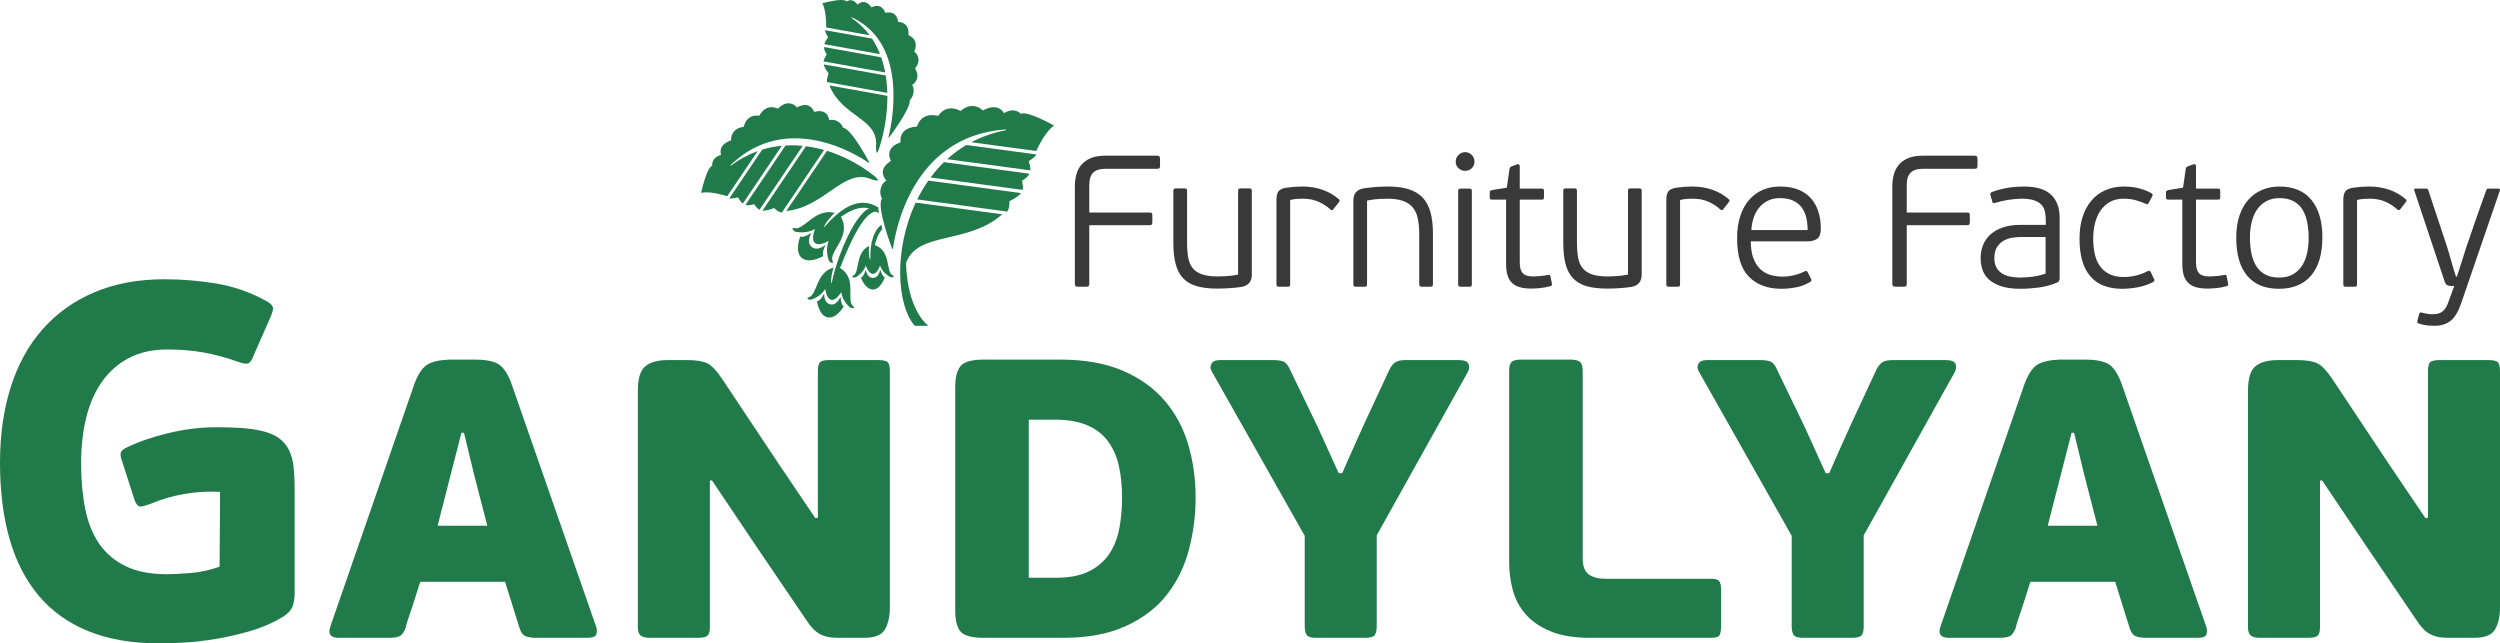
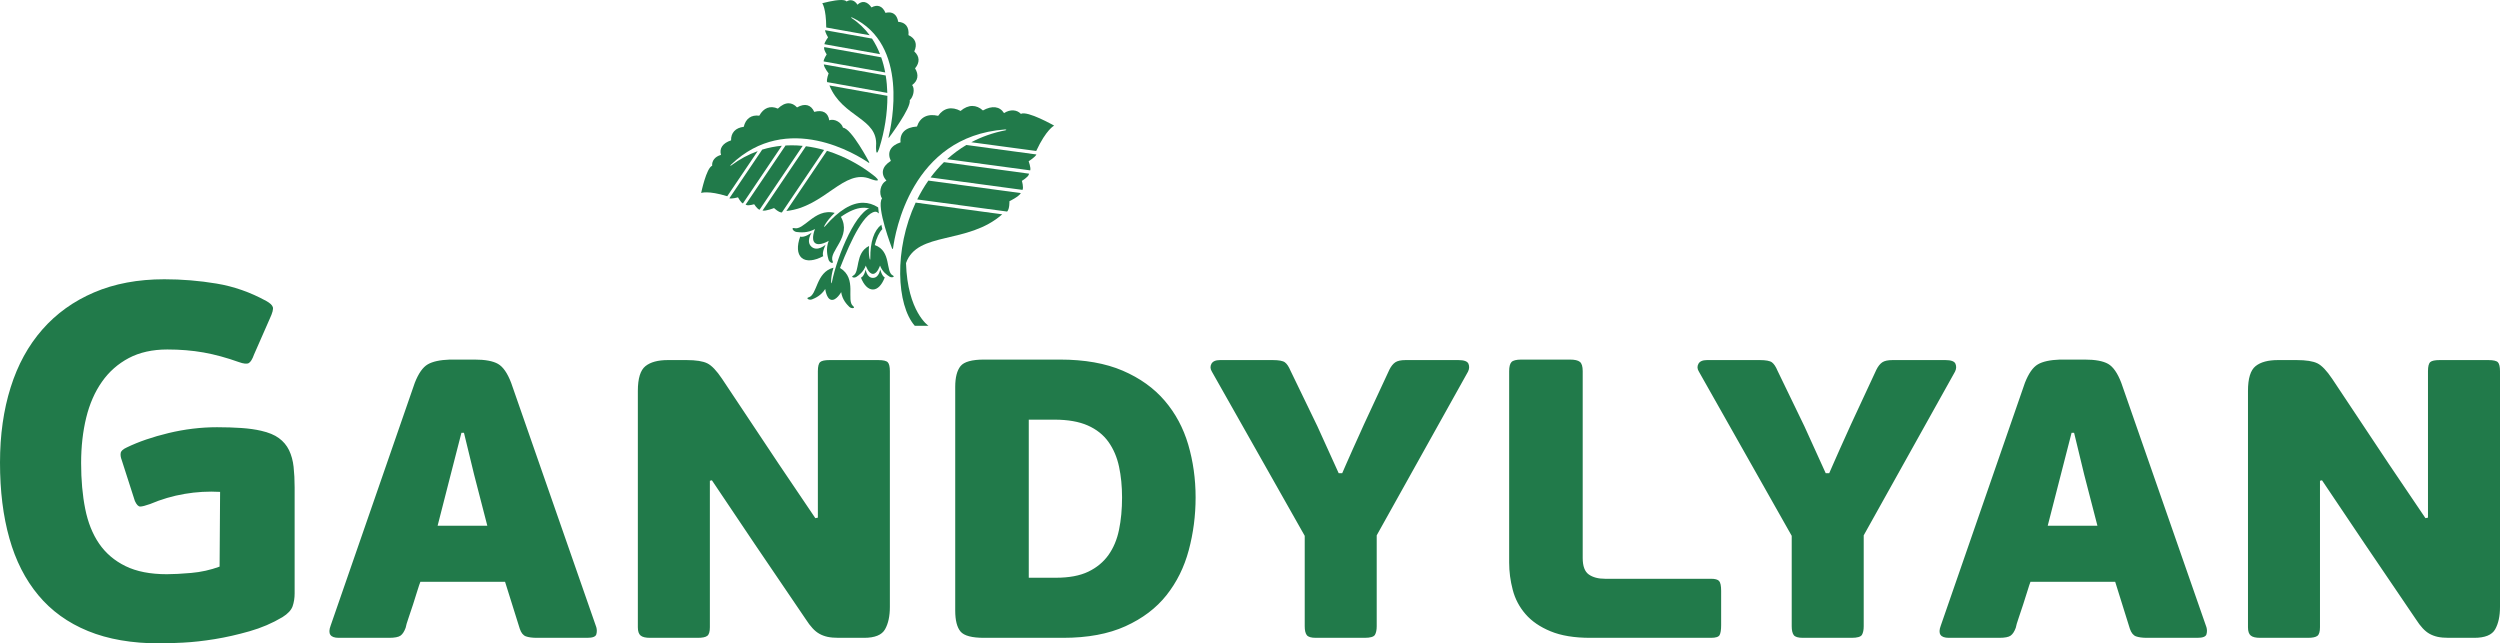
<svg xmlns="http://www.w3.org/2000/svg" width="136" height="35" viewBox="0 0 136 35" fill="none">
  <path d="M6.828 30.797C6.23 30.505 5.752 30.097 5.393 29.575C5.035 29.053 4.782 28.421 4.635 27.68C4.487 26.937 4.413 26.109 4.413 25.192C4.413 24.295 4.506 23.471 4.69 22.72C4.873 21.97 5.159 21.319 5.545 20.77C5.931 20.219 6.419 19.79 7.007 19.478C7.595 19.168 8.294 19.012 9.103 19.012C9.803 19.012 10.46 19.066 11.076 19.175C11.691 19.285 12.331 19.46 12.994 19.697C13.251 19.79 13.43 19.807 13.531 19.753C13.631 19.697 13.729 19.543 13.82 19.285L14.676 17.336C14.823 17.024 14.878 16.814 14.841 16.704C14.804 16.593 14.684 16.483 14.483 16.373C13.618 15.897 12.717 15.582 11.779 15.426C10.841 15.27 9.894 15.192 8.938 15.192C7.504 15.192 6.23 15.431 5.118 15.907C4.004 16.383 3.066 17.056 2.304 17.926C1.54 18.797 0.965 19.845 0.58 21.072C0.193 22.299 0 23.663 0 25.166C0 26.704 0.169 28.078 0.511 29.286C0.85 30.495 1.374 31.525 2.084 32.378C2.791 33.229 3.693 33.88 4.786 34.327C5.88 34.776 7.181 35 8.689 35C9.002 35 9.426 34.987 9.958 34.959C10.492 34.932 11.067 34.868 11.684 34.768C12.299 34.668 12.928 34.524 13.572 34.341C14.216 34.158 14.814 33.902 15.365 33.573C15.659 33.39 15.843 33.192 15.918 32.981C15.99 32.771 16.028 32.538 16.028 32.281V26.512C16.028 26.109 16.009 25.738 15.972 25.399C15.935 25.06 15.852 24.758 15.725 24.492C15.595 24.227 15.411 24.007 15.172 23.834C14.934 23.658 14.611 23.526 14.207 23.434C13.893 23.361 13.535 23.311 13.131 23.283C12.727 23.256 12.284 23.241 11.807 23.241C10.925 23.241 10.046 23.348 9.172 23.558C8.299 23.768 7.54 24.029 6.896 24.341C6.693 24.433 6.583 24.534 6.566 24.643C6.546 24.753 6.566 24.882 6.622 25.029L7.337 27.253C7.43 27.456 7.526 27.556 7.628 27.556C7.729 27.556 7.908 27.51 8.165 27.419C8.772 27.161 9.397 26.978 10.041 26.868C10.685 26.758 11.329 26.722 11.973 26.758L11.946 30.824C11.449 31.007 10.932 31.122 10.4 31.168C9.867 31.214 9.426 31.237 9.076 31.237C8.175 31.237 7.425 31.09 6.828 30.797ZM27.475 31.649L28.276 34.205C28.348 34.424 28.458 34.561 28.606 34.617C28.753 34.671 28.955 34.698 29.214 34.698H31.944C32.238 34.698 32.403 34.634 32.44 34.507C32.476 34.378 32.476 34.251 32.44 34.122L27.806 20.824C27.603 20.293 27.365 19.951 27.088 19.794C26.814 19.639 26.39 19.561 25.82 19.561H24.468C23.934 19.58 23.535 19.666 23.268 19.822C23.001 19.977 22.766 20.312 22.565 20.824L17.985 34.039C17.821 34.478 17.966 34.698 18.427 34.698H21.157C21.47 34.698 21.681 34.658 21.793 34.575C21.903 34.493 21.994 34.351 22.068 34.149C22.086 34.039 22.137 33.866 22.22 33.627C22.303 33.39 22.386 33.142 22.469 32.885C22.551 32.629 22.629 32.382 22.702 32.144C22.776 31.905 22.832 31.741 22.869 31.649H27.475ZM25.24 23.544L25.793 25.824L26.51 28.6H23.806L24.495 25.907L25.102 23.544H25.24ZM38.727 26.127L41.071 29.617L43.831 33.683C43.959 33.883 44.083 34.049 44.203 34.176C44.321 34.305 44.446 34.407 44.575 34.478C44.703 34.551 44.85 34.607 45.016 34.644C45.181 34.68 45.384 34.698 45.624 34.698H47.003C47.591 34.698 47.972 34.544 48.147 34.232C48.322 33.92 48.409 33.517 48.409 33.022V20.192C48.409 19.955 48.372 19.794 48.298 19.712C48.225 19.629 48.051 19.588 47.774 19.588H45.127C44.869 19.588 44.698 19.624 44.617 19.697C44.534 19.771 44.492 19.936 44.492 20.192V28.16L44.355 28.188L42.369 25.248L39.279 20.605C38.984 20.165 38.718 19.885 38.478 19.766C38.24 19.648 37.863 19.588 37.348 19.588H36.327C35.794 19.588 35.389 19.697 35.113 19.917C34.837 20.138 34.699 20.587 34.699 21.263V34.122C34.699 34.341 34.75 34.493 34.851 34.575C34.952 34.658 35.123 34.698 35.361 34.698H37.954C38.211 34.698 38.387 34.663 38.478 34.588C38.571 34.517 38.617 34.361 38.617 34.122V26.154L38.727 26.127ZM57.828 34.698C59.167 34.698 60.3 34.488 61.227 34.066C62.153 33.646 62.898 33.083 63.457 32.378C64.016 31.673 64.421 30.856 64.668 29.932C64.916 29.007 65.041 28.051 65.041 27.061C65.041 26.053 64.906 25.097 64.641 24.19C64.374 23.283 63.948 22.487 63.361 21.8C62.773 21.112 62.013 20.568 61.077 20.165C60.14 19.763 59.002 19.561 57.663 19.561H53.533C52.873 19.561 52.446 19.68 52.253 19.917C52.061 20.156 51.964 20.531 51.964 21.044V33.215C51.964 33.746 52.061 34.127 52.253 34.356C52.446 34.585 52.873 34.698 53.533 34.698H57.828ZM60.875 28.819C60.767 29.351 60.573 29.808 60.3 30.193C60.025 30.578 59.659 30.88 59.202 31.1C58.745 31.319 58.159 31.429 57.446 31.429H55.965V22.829H57.363C58.095 22.829 58.699 22.936 59.175 23.146C59.65 23.356 60.025 23.654 60.3 24.039C60.573 24.424 60.767 24.873 60.875 25.385C60.985 25.898 61.04 26.456 61.04 27.061C61.04 27.702 60.985 28.288 60.875 28.819ZM72.824 25.741L71.665 23.187L70.203 20.165C70.111 19.946 70.01 19.794 69.9 19.712C69.79 19.629 69.569 19.588 69.238 19.588H66.369C66.13 19.588 65.974 19.656 65.9 19.794C65.827 19.931 65.837 20.073 65.928 20.219L70.977 29.149V34.066C70.977 34.287 71.012 34.446 71.087 34.548C71.16 34.648 71.325 34.698 71.582 34.698H74.232C74.543 34.698 74.732 34.644 74.797 34.534C74.861 34.424 74.893 34.268 74.893 34.066V29.122L79.859 20.219C79.931 20.073 79.941 19.931 79.886 19.794C79.831 19.656 79.647 19.588 79.335 19.588H76.465C76.208 19.588 76.02 19.629 75.9 19.712C75.78 19.794 75.674 19.927 75.583 20.11L74.204 23.078C74.166 23.17 74.088 23.343 73.97 23.599C73.85 23.856 73.725 24.131 73.597 24.424C73.468 24.717 73.348 24.987 73.238 25.234C73.127 25.481 73.054 25.651 73.017 25.741H72.824ZM86.513 34.698H93.077C93.334 34.698 93.491 34.648 93.546 34.548C93.601 34.446 93.63 34.268 93.63 34.012V32.144C93.63 31.868 93.593 31.69 93.519 31.607C93.446 31.525 93.299 31.485 93.077 31.485H87.312C86.944 31.485 86.65 31.407 86.43 31.251C86.209 31.095 86.099 30.797 86.099 30.358V20.192C86.099 19.936 86.048 19.766 85.945 19.685C85.843 19.602 85.663 19.561 85.404 19.561H82.766C82.488 19.561 82.307 19.607 82.224 19.697C82.139 19.79 82.098 19.955 82.098 20.192V30.605C82.098 31.1 82.163 31.595 82.293 32.088C82.422 32.583 82.654 33.022 82.988 33.407C83.32 33.792 83.774 34.104 84.348 34.341C84.923 34.58 85.644 34.698 86.513 34.698ZM99.318 25.741L98.158 23.187L96.696 20.165C96.605 19.946 96.504 19.794 96.394 19.712C96.282 19.629 96.061 19.588 95.731 19.588H92.863C92.623 19.588 92.466 19.656 92.393 19.794C92.319 19.931 92.329 20.073 92.422 20.219L97.469 29.149V34.066C97.469 34.287 97.506 34.446 97.579 34.548C97.653 34.648 97.818 34.698 98.076 34.698H100.724C101.037 34.698 101.224 34.644 101.29 34.534C101.354 34.424 101.386 34.268 101.386 34.066V29.122L106.352 20.219C106.425 20.073 106.435 19.931 106.379 19.794C106.325 19.656 106.139 19.588 105.828 19.588H102.958C102.701 19.588 102.512 19.629 102.392 19.712C102.274 19.794 102.167 19.927 102.076 20.11L100.697 23.078C100.66 23.17 100.582 23.343 100.462 23.599C100.342 23.856 100.218 24.131 100.09 24.424C99.96 24.717 99.842 24.987 99.732 25.234C99.62 25.481 99.546 25.651 99.51 25.741H99.318ZM115.066 31.649L115.865 34.205C115.939 34.424 116.049 34.561 116.196 34.617C116.343 34.671 116.546 34.698 116.803 34.698H119.534C119.828 34.698 119.994 34.634 120.031 34.507C120.068 34.378 120.068 34.251 120.031 34.122L115.397 20.824C115.194 20.293 114.955 19.951 114.68 19.794C114.403 19.639 113.98 19.561 113.411 19.561H112.059C111.526 19.58 111.125 19.666 110.859 19.822C110.592 19.977 110.358 20.312 110.156 20.824L105.577 34.039C105.411 34.478 105.558 34.698 106.018 34.698H108.749C109.062 34.698 109.273 34.658 109.383 34.575C109.493 34.493 109.586 34.351 109.659 34.149C109.677 34.039 109.728 33.866 109.811 33.627C109.894 33.39 109.976 33.142 110.059 32.885C110.142 32.629 110.22 32.382 110.294 32.144C110.367 31.905 110.421 31.741 110.458 31.649H115.066ZM112.831 23.544L113.382 25.824L114.1 28.6H111.396L112.694 23.544H112.831ZM126.317 26.127L128.663 29.617L131.421 33.683C131.55 33.883 131.673 34.049 131.793 34.176C131.913 34.305 132.037 34.407 132.165 34.478C132.295 34.551 132.442 34.607 132.606 34.644C132.772 34.68 132.975 34.698 133.213 34.698H134.594C135.182 34.698 135.562 34.544 135.738 34.232C135.912 33.92 136 33.517 136 33.022V20.192C136 19.955 135.963 19.794 135.89 19.712C135.816 19.629 135.642 19.588 135.366 19.588H132.718C132.459 19.588 132.29 19.624 132.207 19.697C132.124 19.771 132.082 19.936 132.082 20.192V28.16L131.945 28.188L129.958 25.248L126.87 20.605C126.574 20.165 126.307 19.885 126.069 19.766C125.83 19.648 125.453 19.588 124.938 19.588H123.917C123.383 19.588 122.979 19.697 122.704 19.917C122.428 20.138 122.29 20.587 122.29 21.263V34.122C122.29 34.341 122.34 34.493 122.442 34.575C122.543 34.658 122.712 34.698 122.952 34.698H125.545C125.802 34.698 125.977 34.663 126.069 34.588C126.16 34.517 126.207 34.361 126.207 34.122V26.154L126.317 26.127Z" fill="#217A4A" />
-   <path d="M59.257 15.435V12.252H62.534C62.603 12.252 62.644 12.236 62.662 12.206C62.678 12.176 62.688 12.13 62.688 12.069V11.733C62.688 11.666 62.678 11.62 62.662 11.597C62.644 11.573 62.603 11.562 62.534 11.562H59.257V10.046C59.257 9.754 59.327 9.537 59.466 9.396C59.605 9.252 59.832 9.181 60.145 9.181H62.943C63.01 9.181 63.055 9.17 63.076 9.146C63.095 9.122 63.106 9.076 63.106 9.009V8.652C63.106 8.592 63.095 8.546 63.076 8.516C63.055 8.485 63.01 8.469 62.943 8.469H60.134C59.815 8.469 59.549 8.514 59.339 8.602C59.128 8.691 58.958 8.81 58.829 8.963C58.699 9.116 58.607 9.295 58.552 9.502C58.498 9.709 58.471 9.927 58.471 10.158V15.435C58.471 15.503 58.487 15.546 58.517 15.567C58.547 15.588 58.594 15.597 58.655 15.597H59.083C59.151 15.597 59.198 15.588 59.222 15.567C59.244 15.546 59.257 15.503 59.257 15.435ZM63.83 10.381V13.209C63.83 13.668 63.873 14.057 63.958 14.372C64.043 14.687 64.178 14.943 64.365 15.14C64.552 15.336 64.797 15.479 65.099 15.567C65.401 15.655 65.773 15.699 66.214 15.699C66.296 15.699 66.393 15.697 66.505 15.694C66.617 15.691 66.733 15.686 66.856 15.678C66.978 15.672 67.099 15.662 67.218 15.648C67.336 15.635 67.443 15.621 67.539 15.608C67.911 15.54 68.098 15.317 68.098 14.937V10.381C68.098 10.327 68.087 10.292 68.063 10.274C68.039 10.258 68.004 10.249 67.957 10.249H67.494C67.44 10.249 67.403 10.258 67.384 10.274C67.363 10.292 67.353 10.327 67.353 10.381V14.937C67.115 14.985 66.895 15.013 66.695 15.023C66.494 15.034 66.353 15.039 66.272 15.039C65.91 15.039 65.62 15.001 65.398 14.927C65.177 14.852 65.004 14.738 64.883 14.585C64.76 14.434 64.678 14.238 64.637 14.001C64.597 13.764 64.576 13.479 64.576 13.146V10.381C64.576 10.327 64.567 10.292 64.546 10.274C64.525 10.258 64.487 10.249 64.432 10.249H63.974C63.919 10.249 63.881 10.258 63.862 10.274C63.841 10.292 63.83 10.327 63.83 10.381ZM72.848 10.981C72.89 10.934 72.887 10.887 72.839 10.839C72.3 10.377 71.634 10.147 70.838 10.147C70.579 10.147 70.295 10.167 69.988 10.209C69.766 10.242 69.621 10.311 69.547 10.412C69.475 10.513 69.439 10.669 69.439 10.879V15.465C69.439 15.519 69.45 15.556 69.471 15.572C69.491 15.589 69.525 15.597 69.573 15.597H70.039C70.095 15.597 70.132 15.589 70.153 15.572C70.174 15.556 70.185 15.519 70.185 15.465V10.88C70.32 10.845 70.448 10.825 70.567 10.818C70.686 10.812 70.793 10.809 70.889 10.809C71.195 10.809 71.473 10.863 71.72 10.971C71.969 11.079 72.188 11.223 72.379 11.398C72.406 11.418 72.43 11.431 72.451 11.434C72.471 11.437 72.498 11.421 72.532 11.388L72.848 10.981ZM77.952 15.465V12.71C77.952 12.249 77.906 11.856 77.814 11.53C77.722 11.205 77.578 10.941 77.382 10.737C77.185 10.534 76.931 10.386 76.623 10.29C76.314 10.194 75.942 10.147 75.507 10.147C75.426 10.147 75.325 10.15 75.207 10.153C75.087 10.156 74.966 10.163 74.839 10.172C74.715 10.183 74.592 10.194 74.473 10.209C74.353 10.222 74.254 10.236 74.173 10.249C73.805 10.311 73.623 10.534 73.623 10.92V15.465C73.623 15.519 73.635 15.556 73.659 15.572C73.682 15.589 73.718 15.597 73.766 15.597H74.226C74.28 15.597 74.317 15.589 74.338 15.572C74.358 15.556 74.368 15.519 74.368 15.465V10.911C74.606 10.863 74.828 10.834 75.031 10.823C75.236 10.813 75.379 10.809 75.461 10.809C75.808 10.809 76.095 10.848 76.324 10.93C76.551 11.012 76.73 11.132 76.859 11.291C76.988 11.45 77.079 11.652 77.129 11.896C77.18 12.141 77.206 12.426 77.206 12.75V15.465C77.206 15.519 77.219 15.556 77.241 15.572C77.265 15.589 77.3 15.597 77.348 15.597H77.811C77.864 15.597 77.901 15.589 77.922 15.572C77.941 15.556 77.952 15.519 77.952 15.465ZM80.064 8.43C79.965 8.328 79.844 8.277 79.702 8.277C79.566 8.277 79.446 8.328 79.344 8.43C79.241 8.53 79.19 8.652 79.19 8.796C79.19 8.937 79.241 9.057 79.344 9.151C79.446 9.246 79.566 9.294 79.702 9.294C79.844 9.294 79.965 9.246 80.064 9.151C80.162 9.057 80.211 8.937 80.211 8.796C80.211 8.652 80.162 8.53 80.064 8.43ZM80.069 10.392C80.069 10.338 80.059 10.301 80.039 10.285C80.018 10.268 79.981 10.26 79.925 10.26H79.467C79.419 10.26 79.384 10.268 79.36 10.285C79.336 10.301 79.325 10.338 79.325 10.392V15.465C79.325 15.519 79.336 15.556 79.36 15.572C79.384 15.589 79.419 15.597 79.467 15.597H79.925C79.981 15.597 80.018 15.589 80.039 15.572C80.059 15.556 80.069 15.519 80.069 15.465V10.392ZM81.931 10.86V14.346C81.931 14.577 81.953 14.778 82.001 14.946C82.047 15.117 82.126 15.257 82.233 15.368C82.34 15.481 82.482 15.564 82.658 15.618C82.832 15.672 83.049 15.699 83.308 15.699C83.404 15.699 83.554 15.691 83.757 15.674C83.961 15.656 84.16 15.621 84.35 15.567C84.398 15.546 84.423 15.526 84.426 15.502C84.43 15.478 84.428 15.449 84.422 15.414L84.34 15.027C84.332 14.994 84.323 14.972 84.308 14.962C84.295 14.953 84.262 14.95 84.207 14.957C84.078 14.985 83.934 15.005 83.778 15.018C83.621 15.032 83.503 15.039 83.421 15.039C83.127 15.039 82.931 14.975 82.829 14.851C82.726 14.725 82.675 14.537 82.675 14.286V10.86H83.87C83.925 10.86 83.958 10.848 83.973 10.829C83.985 10.809 83.992 10.778 83.992 10.737V10.392C83.992 10.35 83.985 10.319 83.973 10.295C83.958 10.271 83.925 10.26 83.87 10.26H82.675V9.049C82.675 8.955 82.629 8.917 82.535 8.937L82.263 9.039C82.209 9.06 82.172 9.081 82.153 9.1C82.132 9.12 82.119 9.162 82.111 9.222L81.971 10.209L81.165 10.341C81.109 10.354 81.076 10.371 81.063 10.392C81.049 10.412 81.042 10.446 81.042 10.494V10.737C81.042 10.771 81.049 10.799 81.063 10.823C81.076 10.847 81.109 10.86 81.165 10.86H81.931ZM85.042 10.381V13.209C85.042 13.668 85.083 14.057 85.168 14.372C85.252 14.687 85.388 14.943 85.575 15.14C85.762 15.336 86.007 15.479 86.309 15.567C86.611 15.655 86.983 15.699 87.424 15.699C87.505 15.699 87.603 15.697 87.715 15.694C87.827 15.691 87.943 15.686 88.066 15.678C88.188 15.672 88.309 15.662 88.427 15.648C88.546 15.635 88.653 15.621 88.749 15.608C89.121 15.54 89.308 15.317 89.308 14.937V10.381C89.308 10.327 89.297 10.292 89.273 10.274C89.25 10.258 89.214 10.249 89.167 10.249H88.704C88.651 10.249 88.613 10.258 88.594 10.274C88.573 10.292 88.563 10.327 88.563 10.381V14.937C88.325 14.985 88.105 15.013 87.905 15.023C87.704 15.034 87.563 15.039 87.481 15.039C87.12 15.039 86.83 15.001 86.608 14.927C86.387 14.852 86.214 14.738 86.093 14.585C85.97 14.434 85.888 14.238 85.847 14.001C85.807 13.764 85.786 13.479 85.786 13.146V10.381C85.786 10.327 85.777 10.292 85.756 10.274C85.735 10.258 85.698 10.249 85.644 10.249H85.184C85.129 10.249 85.093 10.258 85.072 10.274C85.051 10.292 85.042 10.327 85.042 10.381ZM94.058 10.981C94.1 10.934 94.097 10.887 94.049 10.839C93.51 10.377 92.844 10.147 92.048 10.147C91.789 10.147 91.505 10.167 91.198 10.209C90.978 10.242 90.831 10.311 90.757 10.412C90.685 10.513 90.648 10.669 90.648 10.879V15.465C90.648 15.519 90.66 15.556 90.68 15.572C90.701 15.589 90.735 15.597 90.784 15.597H91.249C91.305 15.597 91.342 15.589 91.363 15.572C91.383 15.556 91.395 15.519 91.395 15.465V10.88C91.531 10.845 91.658 10.825 91.777 10.818C91.896 10.812 92.004 10.809 92.099 10.809C92.404 10.809 92.683 10.863 92.93 10.971C93.18 11.079 93.398 11.223 93.59 11.398C93.616 11.418 93.64 11.431 93.66 11.434C93.681 11.437 93.708 11.421 93.742 11.388L94.058 10.981ZM95.891 10.33C95.608 10.452 95.364 10.632 95.156 10.869C94.948 11.106 94.787 11.399 94.672 11.749C94.555 12.098 94.498 12.5 94.498 12.954C94.498 13.917 94.712 14.617 95.142 15.053C95.57 15.491 96.158 15.71 96.907 15.71C97.166 15.71 97.431 15.683 97.703 15.632C97.976 15.58 98.232 15.483 98.47 15.338C98.545 15.303 98.561 15.244 98.521 15.163L98.337 14.805C98.302 14.736 98.245 14.724 98.163 14.763C98.013 14.845 97.829 14.913 97.615 14.967C97.399 15.021 97.179 15.048 96.954 15.048C96.716 15.048 96.492 15.015 96.282 14.948C96.075 14.88 95.894 14.77 95.739 14.619C95.586 14.467 95.464 14.268 95.376 14.022C95.287 13.775 95.244 13.477 95.244 13.127H98.368C98.558 13.127 98.719 13.081 98.852 12.989C98.984 12.898 99.052 12.71 99.052 12.426C99.052 12.093 99.007 11.787 98.919 11.511C98.829 11.232 98.695 10.992 98.515 10.788C98.336 10.584 98.106 10.427 97.826 10.315C97.546 10.204 97.214 10.147 96.826 10.147C96.486 10.147 96.174 10.209 95.891 10.33ZM95.274 12.516C95.287 12.273 95.33 12.045 95.402 11.835C95.474 11.625 95.575 11.442 95.704 11.286C95.834 11.13 95.992 11.006 96.18 10.915C96.369 10.823 96.581 10.778 96.821 10.778C97.115 10.778 97.359 10.825 97.558 10.92C97.756 11.016 97.912 11.143 98.024 11.302C98.138 11.461 98.218 11.646 98.266 11.856C98.313 12.066 98.337 12.286 98.337 12.516H95.274ZM103.727 15.435V12.252H107.004C107.073 12.252 107.114 12.236 107.132 12.206C107.15 12.176 107.158 12.13 107.158 12.069V11.733C107.158 11.666 107.15 11.62 107.132 11.597C107.114 11.573 107.073 11.562 107.004 11.562H103.727V10.046C103.727 9.754 103.797 9.537 103.936 9.396C104.075 9.252 104.302 9.181 104.615 9.181H107.413C107.48 9.181 107.525 9.17 107.546 9.146C107.567 9.122 107.576 9.076 107.576 9.009V8.652C107.576 8.592 107.567 8.546 107.546 8.516C107.525 8.485 107.48 8.469 107.413 8.469H104.606C104.285 8.469 104.019 8.514 103.808 8.602C103.598 8.691 103.428 8.81 103.299 8.963C103.169 9.116 103.077 9.295 103.022 9.502C102.968 9.709 102.941 9.927 102.941 10.158V15.435C102.941 15.503 102.957 15.546 102.987 15.567C103.017 15.588 103.064 15.597 103.125 15.597H103.554C103.621 15.597 103.668 15.588 103.692 15.567C103.716 15.546 103.727 15.503 103.727 15.435ZM112.045 11.865C112.045 11.304 111.887 10.876 111.571 10.584C111.254 10.293 110.767 10.147 110.106 10.147C109.97 10.147 109.824 10.153 109.668 10.163C109.511 10.174 109.356 10.193 109.203 10.22C109.049 10.247 108.901 10.28 108.759 10.319C108.616 10.355 108.482 10.398 108.361 10.447C108.286 10.475 108.258 10.525 108.279 10.602L108.381 10.971C108.394 11.019 108.415 11.044 108.442 11.047C108.469 11.051 108.506 11.046 108.554 11.032C108.744 10.971 108.974 10.919 109.243 10.874C109.513 10.831 109.759 10.809 109.984 10.809C110.256 10.809 110.476 10.837 110.647 10.893C110.817 10.95 110.951 11.028 111.045 11.129C111.141 11.229 111.205 11.351 111.24 11.495C111.274 11.639 111.291 11.794 111.291 11.961V12.232H109.933C109.558 12.232 109.235 12.278 108.963 12.37C108.69 12.462 108.465 12.589 108.284 12.752C108.103 12.916 107.969 13.107 107.88 13.328C107.792 13.549 107.747 13.786 107.747 14.038C107.747 14.254 107.781 14.464 107.845 14.665C107.909 14.865 108.024 15.042 108.187 15.195C108.35 15.347 108.572 15.472 108.85 15.567C109.129 15.662 109.487 15.71 109.922 15.71C110.243 15.71 110.575 15.686 110.924 15.639C111.27 15.591 111.596 15.503 111.903 15.374C111.999 15.333 112.045 15.252 112.045 15.129V11.865ZM111.28 14.884C111.165 14.926 111.04 14.962 110.908 14.992C110.775 15.023 110.644 15.045 110.515 15.058C110.385 15.072 110.267 15.082 110.163 15.09C110.056 15.096 109.973 15.099 109.912 15.099C109.728 15.099 109.551 15.085 109.382 15.053C109.211 15.023 109.059 14.967 108.926 14.884C108.794 14.803 108.688 14.695 108.61 14.558C108.532 14.421 108.493 14.251 108.493 14.047C108.493 13.781 108.546 13.573 108.652 13.419C108.757 13.266 108.886 13.15 109.04 13.072C109.192 12.994 109.355 12.944 109.524 12.924C109.695 12.903 109.84 12.893 109.963 12.893H111.28V14.884ZM114.744 14.907C114.528 14.798 114.357 14.65 114.228 14.464C114.099 14.278 114.006 14.057 113.952 13.802C113.897 13.549 113.87 13.275 113.87 12.984C113.87 12.699 113.9 12.427 113.963 12.166C114.024 11.905 114.123 11.673 114.258 11.469C114.394 11.265 114.567 11.105 114.775 10.987C114.982 10.868 115.235 10.809 115.535 10.809C115.765 10.809 115.979 10.836 116.173 10.89C116.366 10.944 116.548 11.008 116.719 11.082C116.773 11.11 116.812 11.117 116.836 11.103C116.86 11.09 116.879 11.067 116.892 11.032L117.077 10.686C117.123 10.611 117.107 10.551 117.026 10.503C116.786 10.374 116.545 10.284 116.3 10.229C116.056 10.174 115.8 10.147 115.535 10.147C115.168 10.147 114.834 10.214 114.535 10.346C114.234 10.478 113.98 10.665 113.774 10.911C113.567 11.154 113.405 11.45 113.293 11.8C113.181 12.149 113.126 12.543 113.126 12.984C113.126 13.893 113.32 14.574 113.712 15.027C114.103 15.483 114.68 15.71 115.442 15.71C115.722 15.71 116.008 15.682 116.3 15.627C116.593 15.573 116.869 15.479 117.127 15.344C117.162 15.317 117.186 15.289 117.198 15.261C117.213 15.234 117.202 15.201 117.168 15.16L117.005 14.805C116.984 14.771 116.962 14.748 116.938 14.733C116.914 14.72 116.876 14.727 116.821 14.754C116.665 14.841 116.471 14.916 116.245 14.977C116.016 15.039 115.783 15.069 115.545 15.069C115.225 15.069 114.958 15.015 114.744 14.907ZM118.718 10.86V14.346C118.718 14.577 118.742 14.778 118.788 14.946C118.835 15.117 118.913 15.257 119.02 15.368C119.127 15.481 119.269 15.564 119.445 15.618C119.621 15.672 119.838 15.699 120.097 15.699C120.191 15.699 120.341 15.691 120.546 15.674C120.749 15.656 120.947 15.621 121.137 15.567C121.185 15.546 121.211 15.526 121.214 15.502C121.217 15.478 121.215 15.449 121.209 15.414L121.128 15.027C121.121 14.994 121.11 14.972 121.097 14.962C121.083 14.953 121.049 14.95 120.995 14.957C120.866 14.985 120.722 15.005 120.565 15.018C120.409 15.032 120.29 15.039 120.209 15.039C119.916 15.039 119.718 14.975 119.616 14.851C119.514 14.725 119.463 14.537 119.463 14.286V10.86H120.658C120.712 10.86 120.746 10.848 120.76 10.829C120.773 10.809 120.781 10.778 120.781 10.737V10.392C120.781 10.35 120.773 10.319 120.76 10.295C120.746 10.271 120.712 10.26 120.658 10.26H119.463V9.049C119.463 8.955 119.416 8.917 119.322 8.937L119.05 9.039C118.998 9.06 118.959 9.081 118.94 9.1C118.919 9.12 118.907 9.162 118.9 9.222L118.758 10.209L117.953 10.341C117.898 10.354 117.863 10.371 117.85 10.392C117.836 10.412 117.83 10.446 117.83 10.494V10.737C117.83 10.771 117.836 10.799 117.85 10.823C117.863 10.847 117.898 10.86 117.953 10.86H118.718ZM125.741 10.874C125.344 10.39 124.764 10.147 124.004 10.147C123.659 10.147 123.342 10.209 123.056 10.33C122.772 10.452 122.524 10.63 122.313 10.864C122.102 11.098 121.939 11.39 121.824 11.738C121.709 12.088 121.652 12.486 121.652 12.933C121.652 13.842 121.85 14.531 122.248 15.002C122.644 15.475 123.219 15.71 123.973 15.71C124.734 15.71 125.319 15.468 125.726 14.988C126.134 14.506 126.337 13.812 126.337 12.903C126.337 12.036 126.138 11.359 125.741 10.874ZM125.515 13.724C125.464 13.982 125.378 14.213 125.255 14.416C125.132 14.62 124.967 14.786 124.76 14.911C124.552 15.037 124.295 15.099 123.989 15.099C123.689 15.099 123.438 15.045 123.234 14.937C123.029 14.827 122.866 14.674 122.743 14.477C122.622 14.281 122.532 14.05 122.478 13.785C122.423 13.519 122.396 13.228 122.396 12.908C122.396 12.623 122.427 12.351 122.489 12.093C122.55 11.835 122.644 11.609 122.773 11.415C122.903 11.221 123.071 11.067 123.275 10.95C123.478 10.836 123.724 10.778 124.01 10.778C124.322 10.778 124.582 10.837 124.79 10.957C124.998 11.075 125.159 11.235 125.276 11.436C125.391 11.636 125.472 11.867 125.52 12.128C125.568 12.391 125.592 12.66 125.592 12.938C125.592 13.204 125.566 13.465 125.515 13.724ZM130.887 10.981C130.927 10.934 130.924 10.887 130.876 10.839C130.339 10.377 129.671 10.147 128.876 10.147C128.617 10.147 128.334 10.167 128.026 10.209C127.805 10.242 127.658 10.311 127.585 10.412C127.513 10.513 127.476 10.669 127.476 10.879V15.465C127.476 15.519 127.487 15.556 127.508 15.572C127.529 15.589 127.562 15.597 127.612 15.597H128.077C128.133 15.597 128.169 15.589 128.19 15.572C128.211 15.556 128.222 15.519 128.222 15.465V10.88C128.358 10.845 128.486 10.825 128.604 10.818C128.724 10.812 128.831 10.809 128.927 10.809C129.232 10.809 129.51 10.863 129.758 10.971C130.007 11.079 130.226 11.223 130.418 11.398C130.445 11.418 130.469 11.431 130.488 11.434C130.509 11.437 130.536 11.421 130.569 11.388L130.887 10.981ZM135.994 10.362C136.013 10.293 135.986 10.26 135.911 10.26H135.38C135.333 10.26 135.302 10.268 135.289 10.285C135.275 10.301 135.262 10.327 135.248 10.362C135.133 10.68 135.016 11.001 134.901 11.328C134.784 11.652 134.679 11.955 134.585 12.232C134.489 12.51 134.409 12.745 134.345 12.938C134.28 13.132 134.238 13.252 134.217 13.299C134.203 13.334 134.174 13.422 134.129 13.563C134.086 13.707 134.035 13.867 133.978 14.047C133.918 14.227 133.861 14.409 133.803 14.591C133.746 14.774 133.696 14.927 133.655 15.048H133.604C133.584 14.994 133.549 14.886 133.501 14.724C133.455 14.561 133.404 14.388 133.35 14.205C133.295 14.022 133.246 13.85 133.201 13.691C133.156 13.532 133.124 13.425 133.104 13.371C133.049 13.221 132.977 13.008 132.889 12.73C132.802 12.453 132.706 12.163 132.603 11.861C132.501 11.56 132.405 11.269 132.313 10.992C132.222 10.713 132.151 10.5 132.103 10.35C132.09 10.317 132.076 10.293 132.063 10.279C132.049 10.266 132.019 10.26 131.971 10.26H131.41C131.341 10.26 131.317 10.293 131.338 10.362L132.971 15.261C133.019 15.405 133.073 15.489 133.134 15.516C133.196 15.543 133.263 15.557 133.338 15.557H133.513L133.206 16.391C133.158 16.539 133.104 16.66 133.043 16.751C132.982 16.843 132.915 16.915 132.843 16.966C132.773 17.017 132.691 17.05 132.603 17.068C132.516 17.084 132.416 17.093 132.308 17.093C132.226 17.093 132.15 17.087 132.078 17.077C132.006 17.068 131.899 17.045 131.757 17.01C131.715 16.998 131.683 16.994 131.659 17.001C131.635 17.007 131.618 17.034 131.603 17.082L131.501 17.459C131.48 17.532 131.518 17.583 131.613 17.61C131.784 17.665 131.939 17.698 132.078 17.707C132.217 17.717 132.335 17.723 132.431 17.723C132.79 17.723 133.086 17.633 133.313 17.453C133.541 17.273 133.733 16.953 133.89 16.493L135.994 10.362Z" fill="#393939" />
  <path d="M47.489 15.117C47.152 15.118 47.093 14.66 47.093 14.66C47.093 14.66 47.016 15.031 46.836 15.106C46.99 15.5 47.225 15.75 47.486 15.749C47.748 15.749 47.98 15.491 48.131 15.09C47.984 15.037 47.881 14.655 47.881 14.655C47.881 14.655 47.826 15.115 47.489 15.117Z" fill="#217A4A" />
  <path d="M47.345 14.063C47.345 14.278 47.227 13.909 47.276 13.381C46.497 13.764 46.797 14.805 46.407 14.999C46.268 15.068 46.463 15.145 46.589 15.061C46.716 14.975 46.974 14.799 47.099 14.448C47.099 14.448 47.246 14.9 47.489 14.899C47.73 14.897 47.873 14.445 47.873 14.445C48 14.792 48.262 14.966 48.389 15.048C48.517 15.133 48.71 15.053 48.571 14.986C48.16 14.789 48.51 13.658 47.587 13.331C47.689 12.929 47.821 12.649 47.999 12.464C47.978 12.384 47.962 12.303 47.944 12.225C47.547 12.539 47.337 13.145 47.345 14.063Z" fill="#217A4A" />
-   <path d="M44.442 16.393C44.527 16.872 44.73 17.206 45.022 17.265C45.318 17.324 45.636 17.088 45.899 16.673C45.747 16.582 45.72 16.131 45.72 16.131C45.72 16.131 45.553 16.632 45.174 16.557C44.795 16.481 44.837 15.952 44.837 15.952C44.837 15.952 44.666 16.352 44.442 16.393Z" fill="#217A4A" />
  <path d="M45.257 15.343C45.209 15.585 45.161 15.142 45.342 14.561C44.375 14.81 44.471 16.048 43.988 16.175C43.817 16.22 44.017 16.352 44.178 16.285C44.34 16.22 44.67 16.081 44.893 15.718C44.893 15.718 44.953 16.258 45.223 16.31C45.495 16.366 45.76 15.892 45.76 15.892C45.822 16.312 46.075 16.565 46.198 16.689C46.323 16.812 46.556 16.767 46.417 16.66C46.003 16.344 46.658 15.157 45.698 14.577C46.318 12.984 47.075 11.426 47.718 11.517C47.647 11.442 47.604 11.352 47.54 11.278C47.531 11.277 47.523 11.277 47.513 11.277C46.628 11.277 45.544 13.909 45.257 15.343Z" fill="#217A4A" />
  <path d="M43.53 12.87C43.347 13.377 43.362 13.813 43.611 14.028C43.865 14.246 44.305 14.192 44.787 13.934C44.69 13.762 44.913 13.311 44.913 13.311C44.913 13.311 44.474 13.705 44.15 13.427C43.824 13.145 44.154 12.656 44.154 12.656C44.154 12.656 43.769 12.948 43.53 12.87Z" fill="#217A4A" />
  <path d="M44.896 12.295C44.715 12.502 44.915 12.049 45.407 11.582C44.845 11.434 44.413 11.708 44.055 11.982C43.731 12.228 43.464 12.477 43.21 12.41C43.02 12.359 43.141 12.596 43.335 12.62C43.526 12.642 43.923 12.69 44.337 12.459C44.337 12.459 44.099 13.015 44.332 13.215C44.565 13.416 45.081 13.101 45.081 13.101C44.912 13.543 45.016 13.926 45.068 14.113C45.12 14.299 45.372 14.383 45.295 14.203C45.068 13.672 46.356 12.879 45.744 11.796C46.652 11.167 47.24 11.175 47.813 11.611C47.785 11.501 47.794 11.39 47.772 11.283C47.511 11.116 47.237 11.03 46.951 11.03C46.323 11.03 45.636 11.441 44.896 12.295Z" fill="#217A4A" />
  <path d="M42.315 5.909C41.901 5.723 41.537 5.868 41.305 6.294C40.869 6.234 40.564 6.456 40.46 6.899C40.01 6.951 39.76 7.224 39.77 7.636C39.314 7.785 39.12 8.075 39.223 8.427C38.888 8.516 38.717 8.761 38.742 9.017C38.424 9.136 38.143 10.497 38.143 10.497C38.143 10.497 38.512 10.351 39.562 10.675L41.219 8.221C40.727 8.398 40.241 8.654 39.772 9.004C39.72 9.041 39.714 9.009 39.768 8.957C42.839 6.016 46.663 8.45 47.246 8.847C47.297 8.88 47.288 8.829 47.288 8.829C47.288 8.829 46.318 6.98 45.858 6.947C45.797 6.698 45.422 6.428 45.111 6.546C45.051 6.129 44.757 5.958 44.295 6.087C44.122 5.694 43.784 5.6 43.359 5.844C43.221 5.694 43.066 5.618 42.9 5.618C42.713 5.618 42.515 5.715 42.315 5.909Z" fill="#217A4A" />
  <path d="M42.734 7.914L40.561 11.132C40.578 11.138 40.596 11.146 40.614 11.154C40.719 11.202 41.027 11.111 41.027 11.111C41.027 11.111 41.192 11.374 41.32 11.41L43.666 7.935C43.467 7.914 43.266 7.905 43.063 7.905C42.954 7.905 42.844 7.906 42.734 7.914Z" fill="#217A4A" />
  <path d="M41.464 8.139L39.677 10.788C39.8 10.83 40.147 10.736 40.147 10.736C40.147 10.736 40.297 11.019 40.414 11.068L42.532 7.929C42.176 7.962 41.82 8.03 41.464 8.139Z" fill="#217A4A" />
  <path d="M41.481 11.454C41.665 11.496 42.108 11.318 42.108 11.318C42.108 11.318 42.366 11.566 42.534 11.559L44.829 8.159C44.508 8.067 44.177 7.999 43.843 7.956L41.481 11.454Z" fill="#217A4A" />
  <path d="M42.777 11.479C44.88 11.253 45.917 9.13 47.368 9.74C47.368 9.74 48.031 9.986 47.623 9.623C47.577 9.582 47.559 9.571 47.527 9.545C46.818 8.988 45.942 8.501 44.987 8.205L42.777 11.479Z" fill="#217A4A" />
  <path d="M44.73 0.178C44.73 0.178 44.941 0.438 44.947 1.495L47.312 1.918C47.045 1.561 46.721 1.242 46.324 0.981C46.281 0.949 46.307 0.93 46.361 0.955C49.467 2.414 48.501 6.784 48.336 7.461C48.322 7.52 48.36 7.489 48.36 7.489C48.36 7.489 49.581 5.866 49.491 5.449C49.675 5.292 49.792 4.849 49.621 4.626C49.935 4.4 49.998 4.069 49.779 3.718C50.047 3.403 50.034 3.068 49.736 2.798C49.916 2.41 49.806 2.087 49.421 1.911C49.464 1.471 49.26 1.211 48.862 1.187C48.798 0.78 48.545 0.605 48.17 0.7C48.013 0.326 47.733 0.223 47.409 0.404C47.176 0.067 46.898 0.018 46.645 0.256C46.489 -0.001 46.252 -0.048 46.054 0.081C46.01 0.023 45.898 0 45.759 0C45.359 0 44.73 0.178 44.73 0.178Z" fill="#217A4A" />
  <path d="M44.832 2.616C44.821 2.729 44.971 2.96 44.971 2.96C44.971 2.96 44.803 3.216 44.806 3.342L48.155 3.942C48.103 3.66 48.031 3.383 47.937 3.118L44.837 2.561C44.835 2.58 44.834 2.597 44.832 2.616Z" fill="#217A4A" />
  <path d="M45.046 2.032C45.046 2.032 44.859 2.282 44.849 2.405L47.874 2.947C47.758 2.65 47.614 2.365 47.438 2.099L44.886 1.642C44.885 1.768 45.046 2.032 45.046 2.032Z" fill="#217A4A" />
  <path d="M45.078 3.993C45.078 3.993 44.947 4.324 44.996 4.467L48.27 5.054C48.262 4.736 48.234 4.418 48.182 4.106L44.816 3.503C44.825 3.681 45.078 3.993 45.078 3.993Z" fill="#217A4A" />
  <path d="M47.658 7.941C47.658 7.941 47.63 8.626 47.813 8.116C47.834 8.059 47.839 8.038 47.85 8C48.115 7.146 48.28 6.175 48.274 5.214L45.12 4.649C45.831 6.396 47.777 6.415 47.658 7.941Z" fill="#217A4A" />
  <path d="M52.255 6.035C51.776 5.779 51.334 5.869 51.036 6.301C50.468 6.167 50.049 6.372 49.883 6.883C49.255 6.923 48.937 7.239 48.991 7.744C48.433 7.925 48.246 8.295 48.462 8.753C47.978 9.057 47.893 9.45 48.221 9.829C47.866 10.008 47.807 10.548 47.983 10.796C47.647 11.226 48.532 13.527 48.532 13.527C48.532 13.527 48.571 13.575 48.582 13.505C48.692 12.684 49.562 7.426 54.66 7.044C54.751 7.039 54.775 7.069 54.702 7.087C54.011 7.222 53.393 7.445 52.839 7.738L56.37 8.213C56.918 7.039 57.345 6.834 57.345 6.834C57.345 6.834 55.897 6.009 55.536 6.194C55.327 5.973 54.969 5.927 54.619 6.153C54.389 5.783 53.97 5.728 53.471 6.009C53.294 5.847 53.097 5.764 52.896 5.764C52.684 5.764 52.465 5.855 52.255 6.035Z" fill="#217A4A" />
  <path d="M50.624 9.654L55.625 10.33C55.696 10.19 55.59 9.84 55.59 9.84C55.59 9.84 55.918 9.639 55.961 9.509C55.969 9.488 55.975 9.467 55.982 9.448L51.351 8.821C51.084 9.081 50.843 9.361 50.624 9.654Z" fill="#217A4A" />
  <path d="M51.525 8.659L56.044 9.268C56.092 9.127 55.958 8.774 55.958 8.774C55.958 8.774 56.319 8.544 56.381 8.403L52.569 7.887C52.188 8.113 51.842 8.374 51.525 8.659Z" fill="#217A4A" />
  <path d="M49.897 10.849L54.788 11.509C54.929 11.367 54.913 10.946 54.913 10.946C54.913 10.946 55.427 10.699 55.534 10.505L50.503 9.824C50.273 10.152 50.073 10.494 49.897 10.849Z" fill="#217A4A" />
  <path d="M49.764 17.724H50.509C50.509 17.724 49.368 16.96 49.287 14.312C49.899 12.563 52.637 13.32 54.521 11.659L49.812 11.022C48.62 13.578 48.774 16.594 49.764 17.724Z" fill="#217A4A" />
</svg>